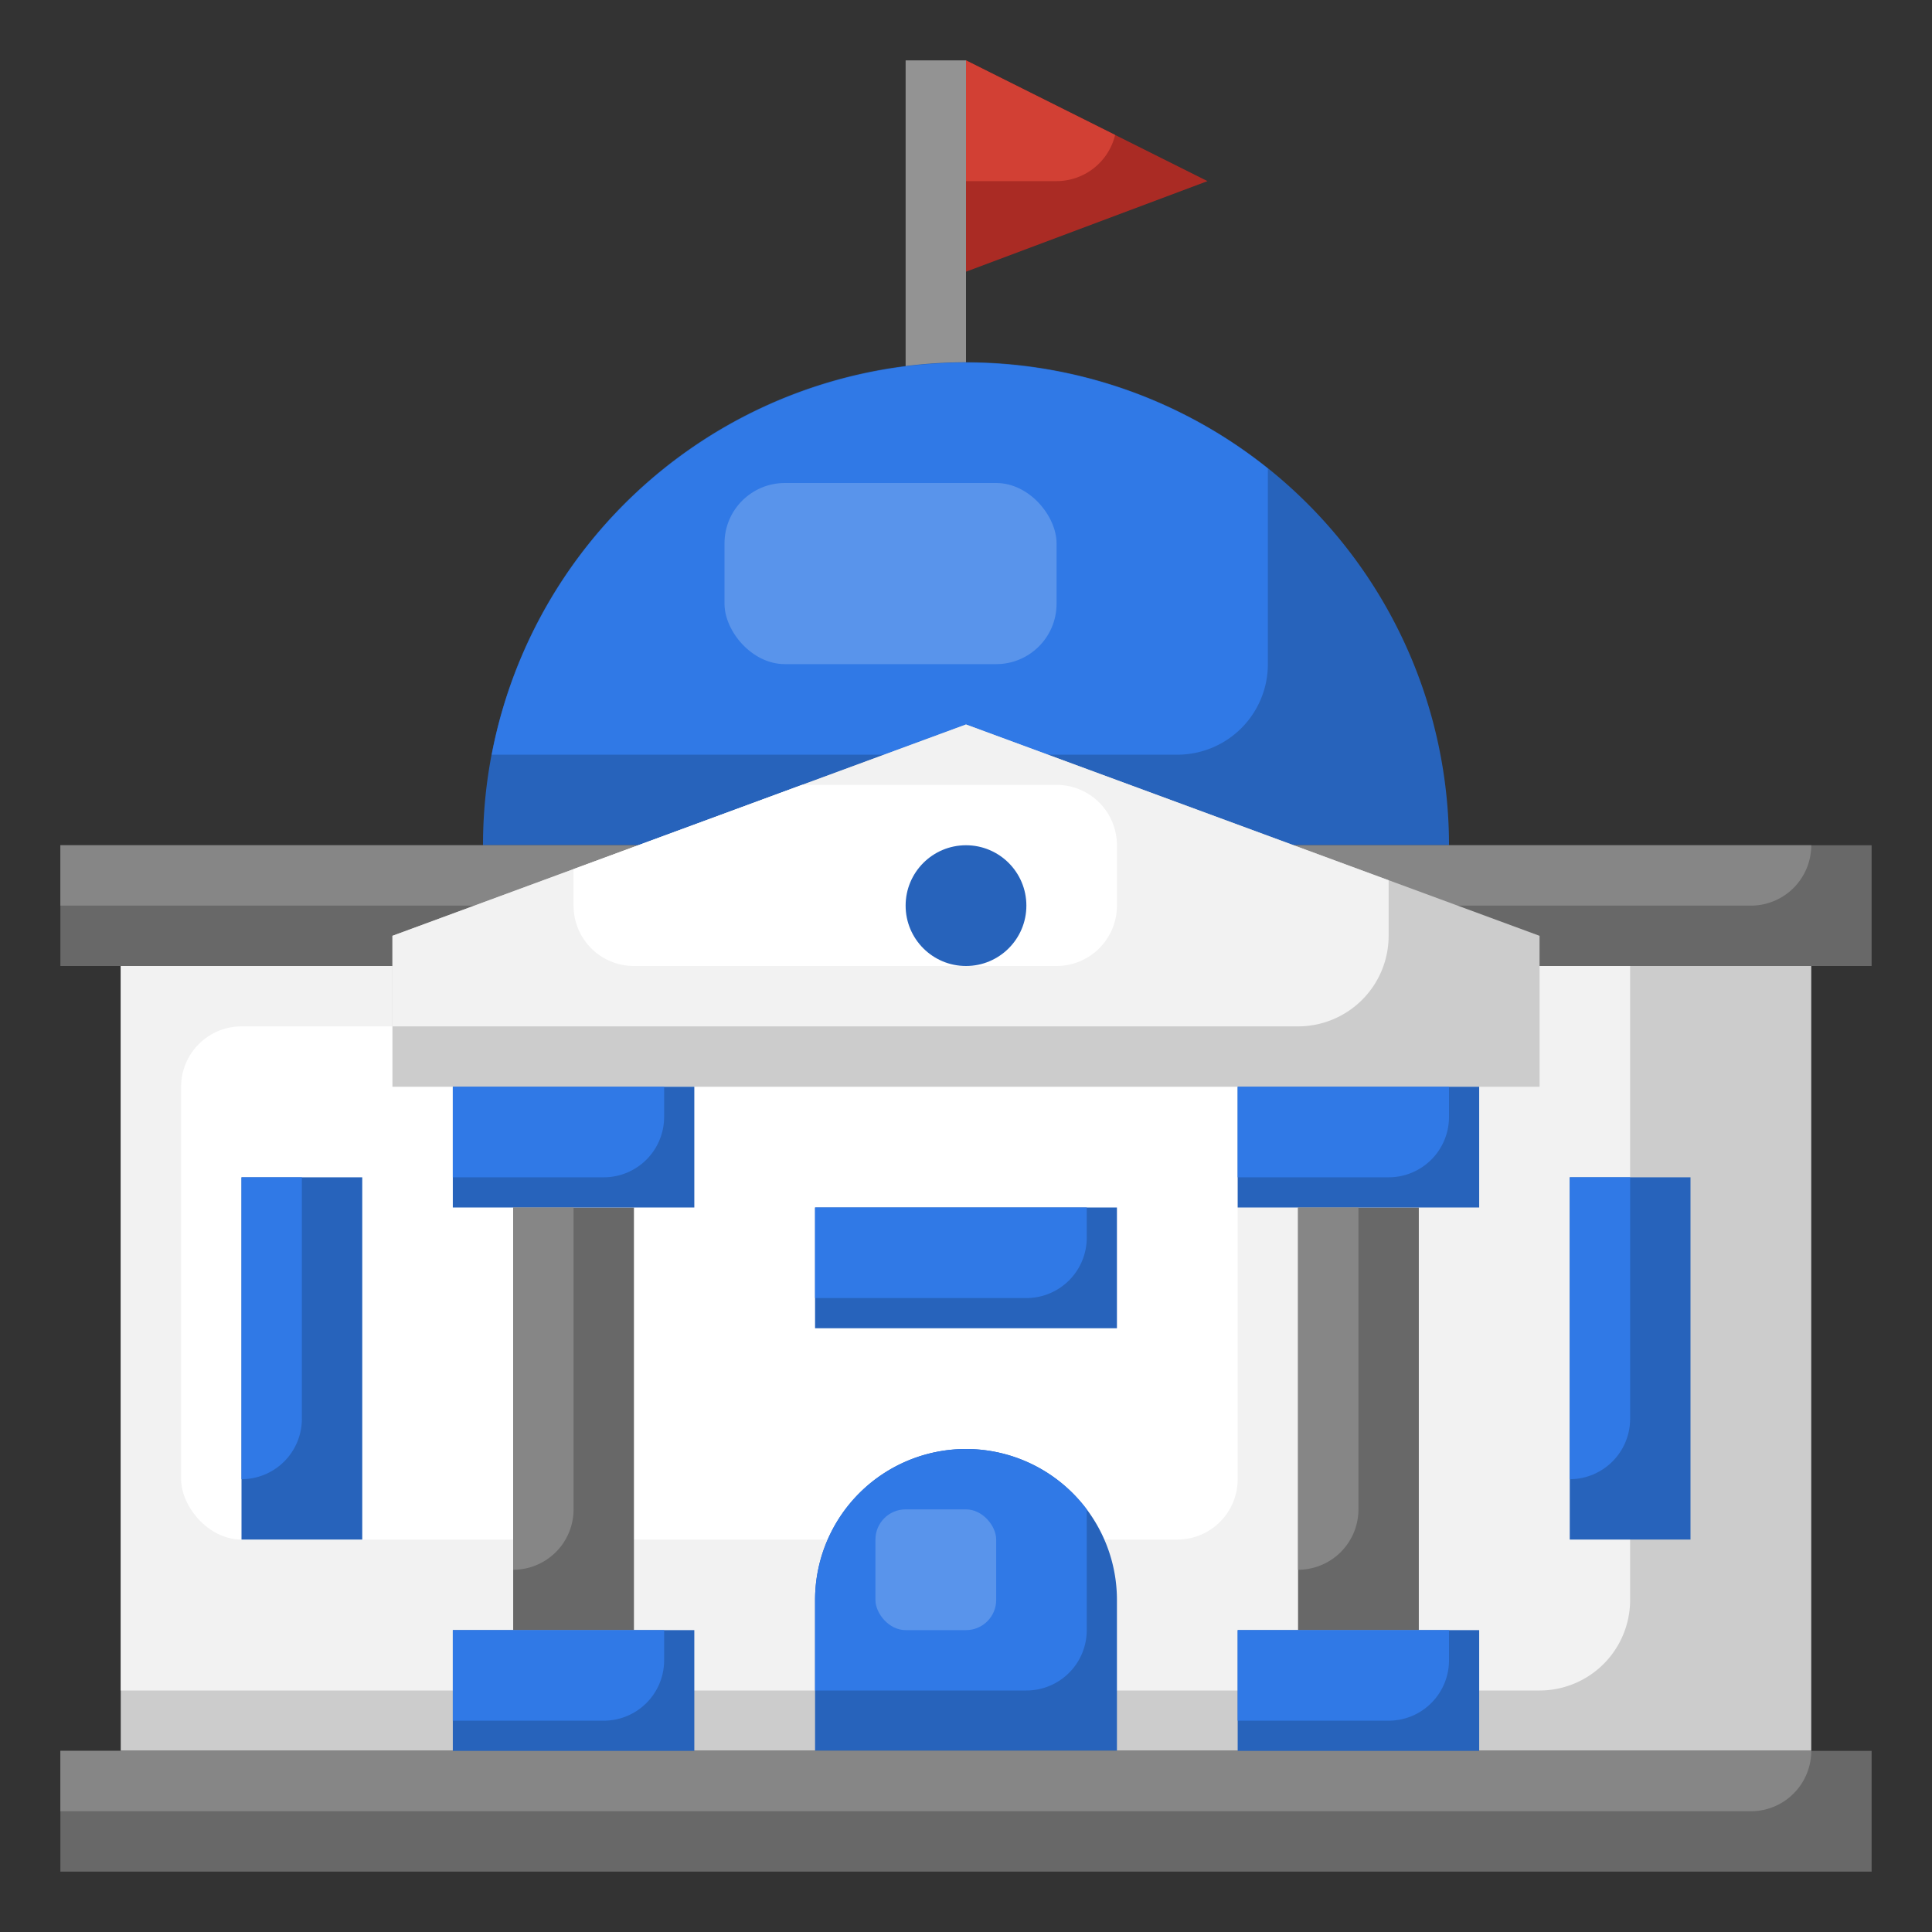
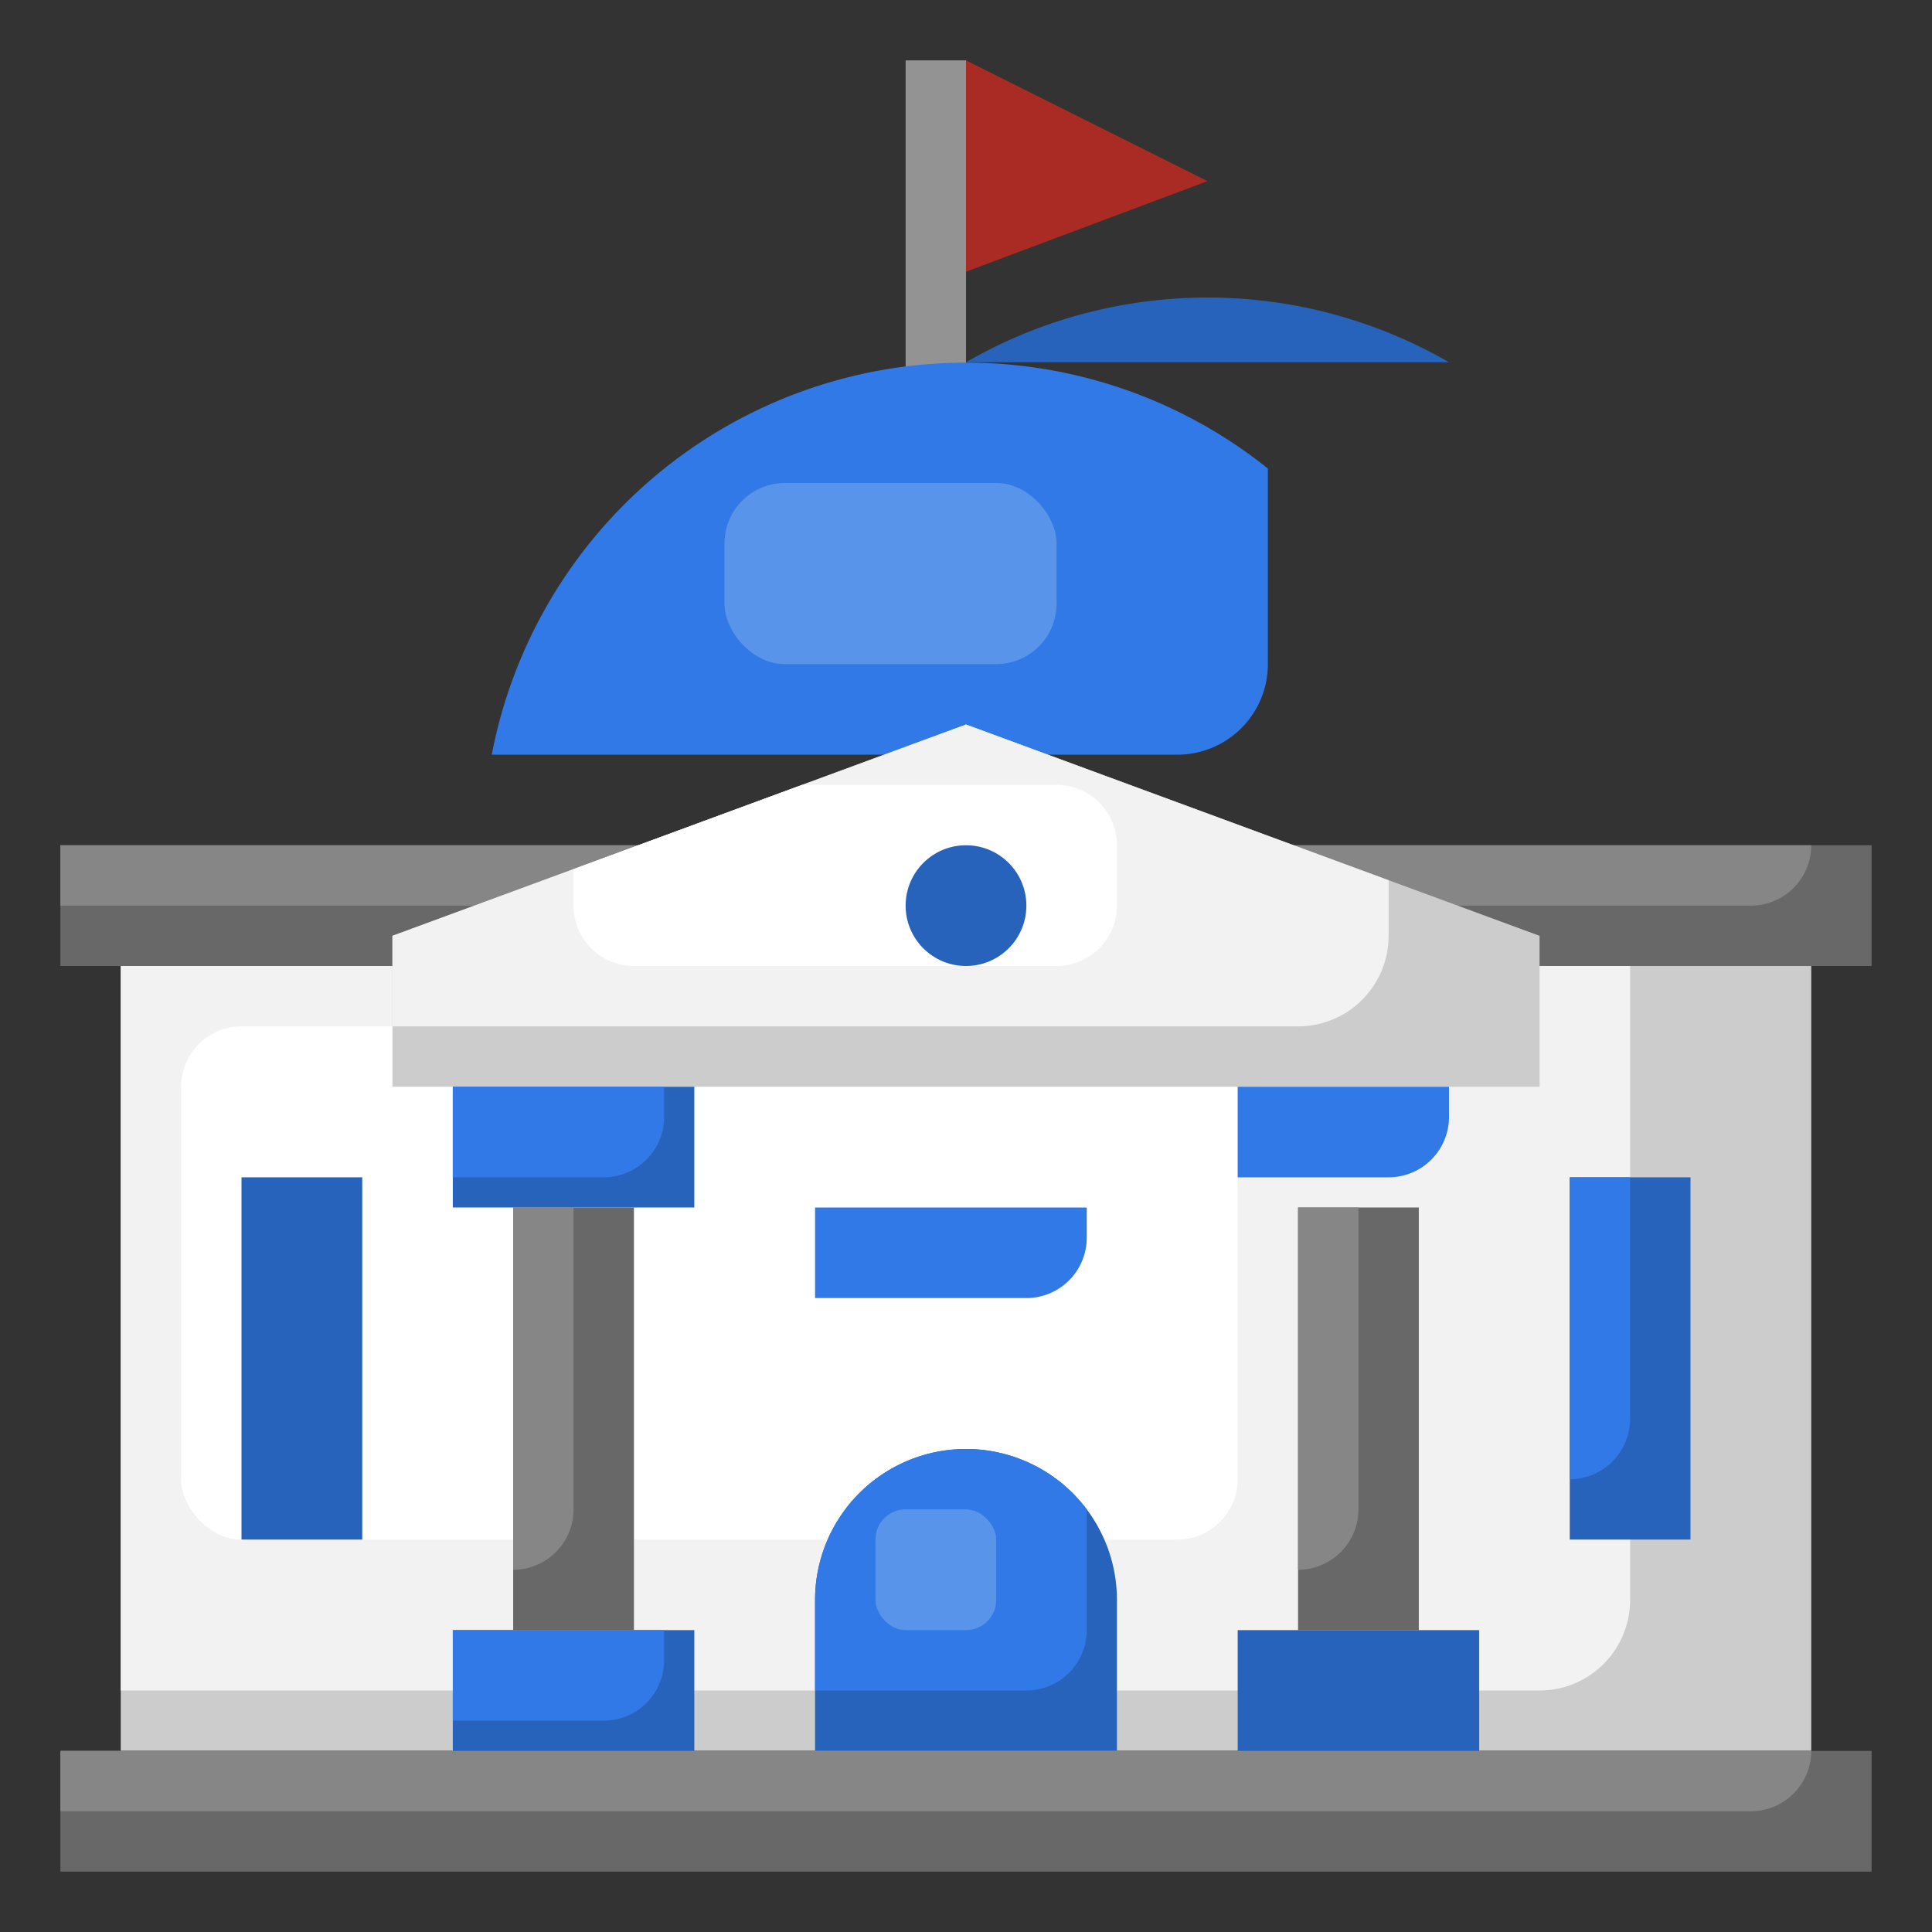
<svg xmlns="http://www.w3.org/2000/svg" viewBox="0 0 64 64">
  <rect x="0" y="0" width="64" height="64" fill="#333333" stroke="none" />
  <defs>
    <style>.cls-1{fill:#939393;}.cls-2{fill:#aa2b24;}.cls-3{fill:#d24034;}.cls-4{fill:#ccc;}.cls-5{fill:#f2f2f2;}.cls-6{fill:#fff;}.cls-7{fill:#2763bb;}.cls-8{fill:#3079e6;}.cls-9{fill:#686868;}.cls-10{fill:#868686;}.cls-11{fill:#5994eb;}</style>
  </defs>
  <title />
  <g data-name="Layer 19" id="Layer_19">
    <rect class="cls-1" height="11" width="2" x="30" y="2" />
    <polygon class="cls-2" points="32 2 32 9 40 6 32 2" />
-     <path class="cls-3" d="M32,2V6h3a2,2,0,0,0,1.94-1.53Z" />
    <rect class="cls-4" height="26" width="56" x="4" y="32" />
    <path class="cls-5" d="M4,32V56H51a3,3,0,0,0,3-3V32Z" />
    <rect class="cls-6" height="17" rx="2" width="35" x="6" y="34" />
    <path class="cls-7" d="M32,48a5,5,0,0,0-5,5v5H37V53A5,5,0,0,0,32,48Z" />
    <path class="cls-8" d="M32,48a5,5,0,0,0-5,5v3h7a2,2,0,0,0,2-2V50A5,5,0,0,0,32,48Z" />
    <rect class="cls-9" height="14" width="4" x="43" y="40" />
-     <path class="cls-7" d="M32,12A16,16,0,0,0,16,28H48A16,16,0,0,0,32,12Z" />
+     <path class="cls-7" d="M32,12H48A16,16,0,0,0,32,12Z" />
    <path class="cls-8" d="M39,25a3,3,0,0,0,3-3V15.52A16,16,0,0,0,16.29,25Z" />
    <rect class="cls-9" height="4" width="60" x="2" y="28" />
    <path class="cls-10" d="M2,30H58a2,2,0,0,0,2-2H2Z" />
    <polygon class="cls-4" points="51 36 51 31 32 24 13 31 13 36 51 36" />
    <path class="cls-5" d="M32,24,13,31v3H43a3,3,0,0,0,3-3V29.16Z" />
    <rect class="cls-11" height="6" rx="2" width="11" x="24" y="16" />
    <path class="cls-6" d="M35,26H26.57L19,28.79V30a2,2,0,0,0,2,2H35a2,2,0,0,0,2-2V28A2,2,0,0,0,35,26Z" />
    <rect class="cls-9" height="4" width="60" x="2" y="58" />
    <path class="cls-10" d="M2,60H58a2,2,0,0,0,2-2H2Z" />
-     <rect class="cls-7" height="4" width="8" x="41" y="36" />
-     <rect class="cls-7" height="4" width="10" x="27" y="40" />
    <rect class="cls-7" height="12" width="4" x="52" y="39" />
    <circle class="cls-7" cx="32" cy="30" r="2" />
    <path class="cls-8" d="M41,36v3h5a2,2,0,0,0,2-2V36Z" />
    <rect class="cls-7" height="4" width="8" x="41" y="54" />
-     <path class="cls-8" d="M41,54v3h5a2,2,0,0,0,2-2V54Z" />
    <path class="cls-10" d="M43,40V52a2,2,0,0,0,2-2V40Z" />
    <rect class="cls-9" height="14" width="4" x="17" y="40" />
    <rect class="cls-7" height="4" width="8" x="15" y="36" />
    <path class="cls-8" d="M15,36v3h5a2,2,0,0,0,2-2V36Z" />
    <rect class="cls-7" height="4" width="8" x="15" y="54" />
    <path class="cls-8" d="M15,54v3h5a2,2,0,0,0,2-2V54Z" />
    <path class="cls-10" d="M17,40V52a2,2,0,0,0,2-2V40Z" />
    <path class="cls-8" d="M52,39V49a2,2,0,0,0,2-2V39Z" />
    <rect class="cls-7" height="12" width="4" x="8" y="39" />
-     <path class="cls-8" d="M8,39V49a2,2,0,0,0,2-2V39Z" />
    <path class="cls-8" d="M27,40v3h7a2,2,0,0,0,2-2V40Z" />
    <rect class="cls-11" height="4" rx="1" width="4" x="29" y="50" />
  </g>
</svg>